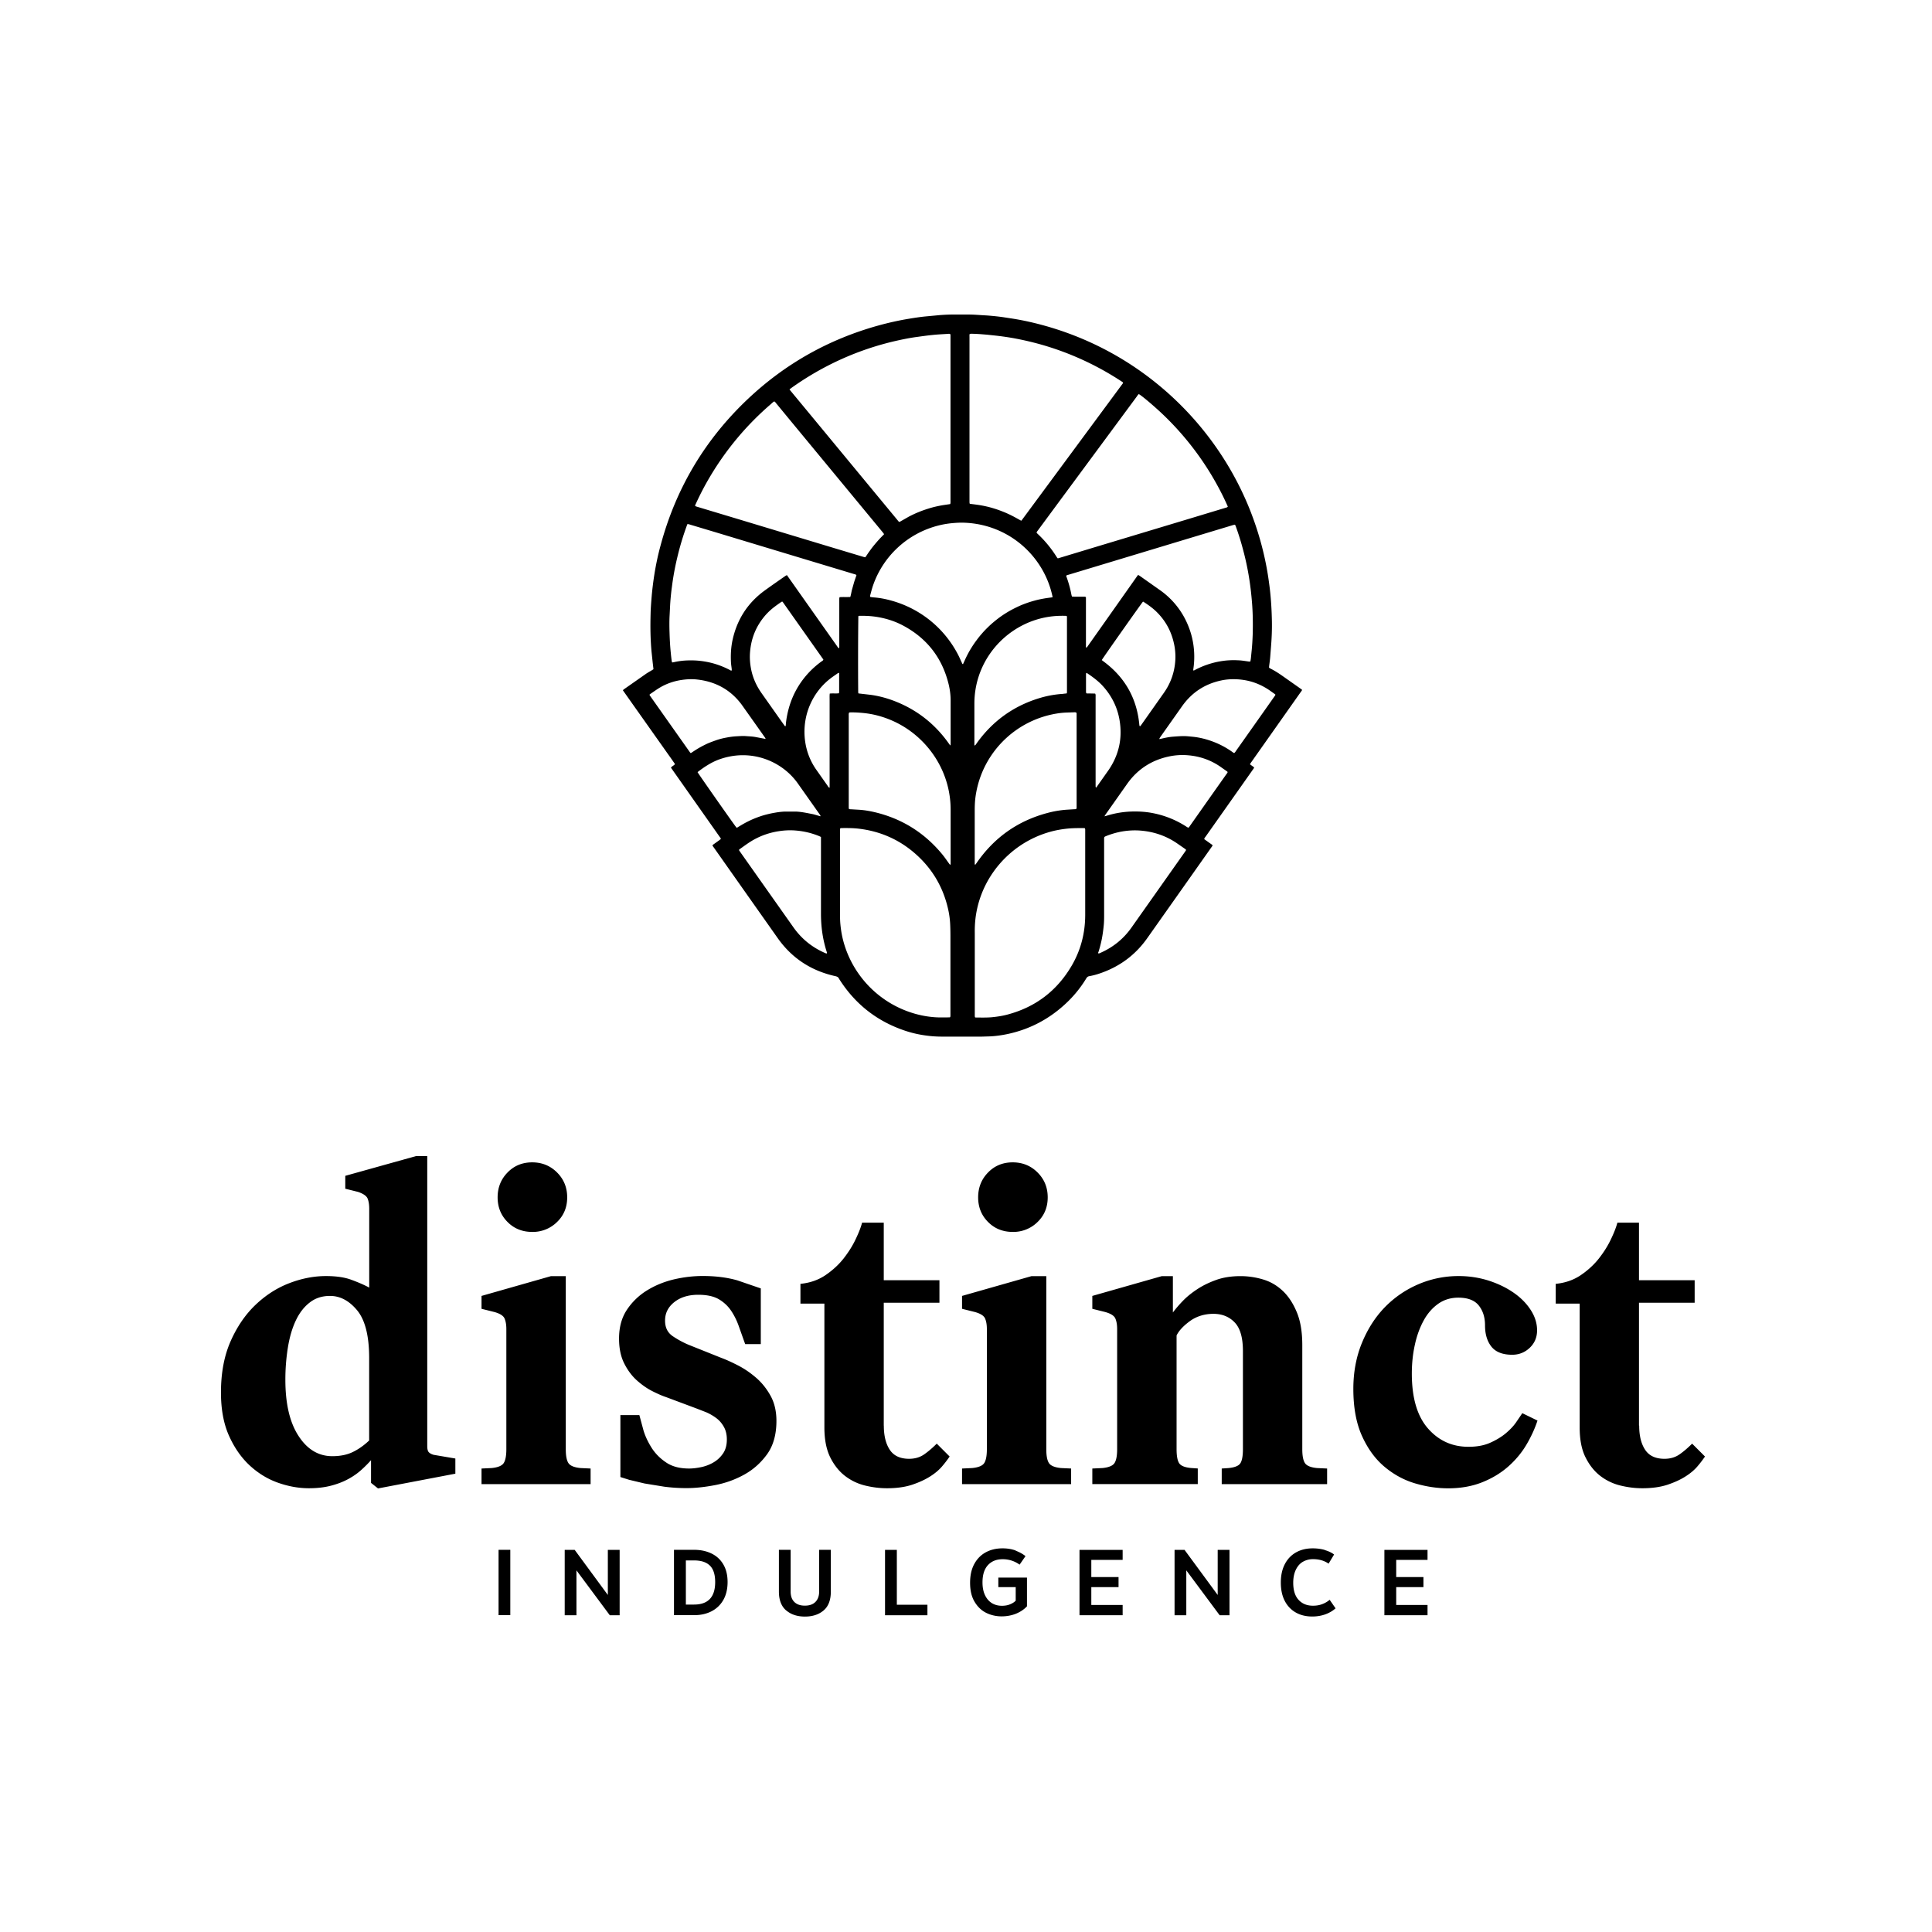
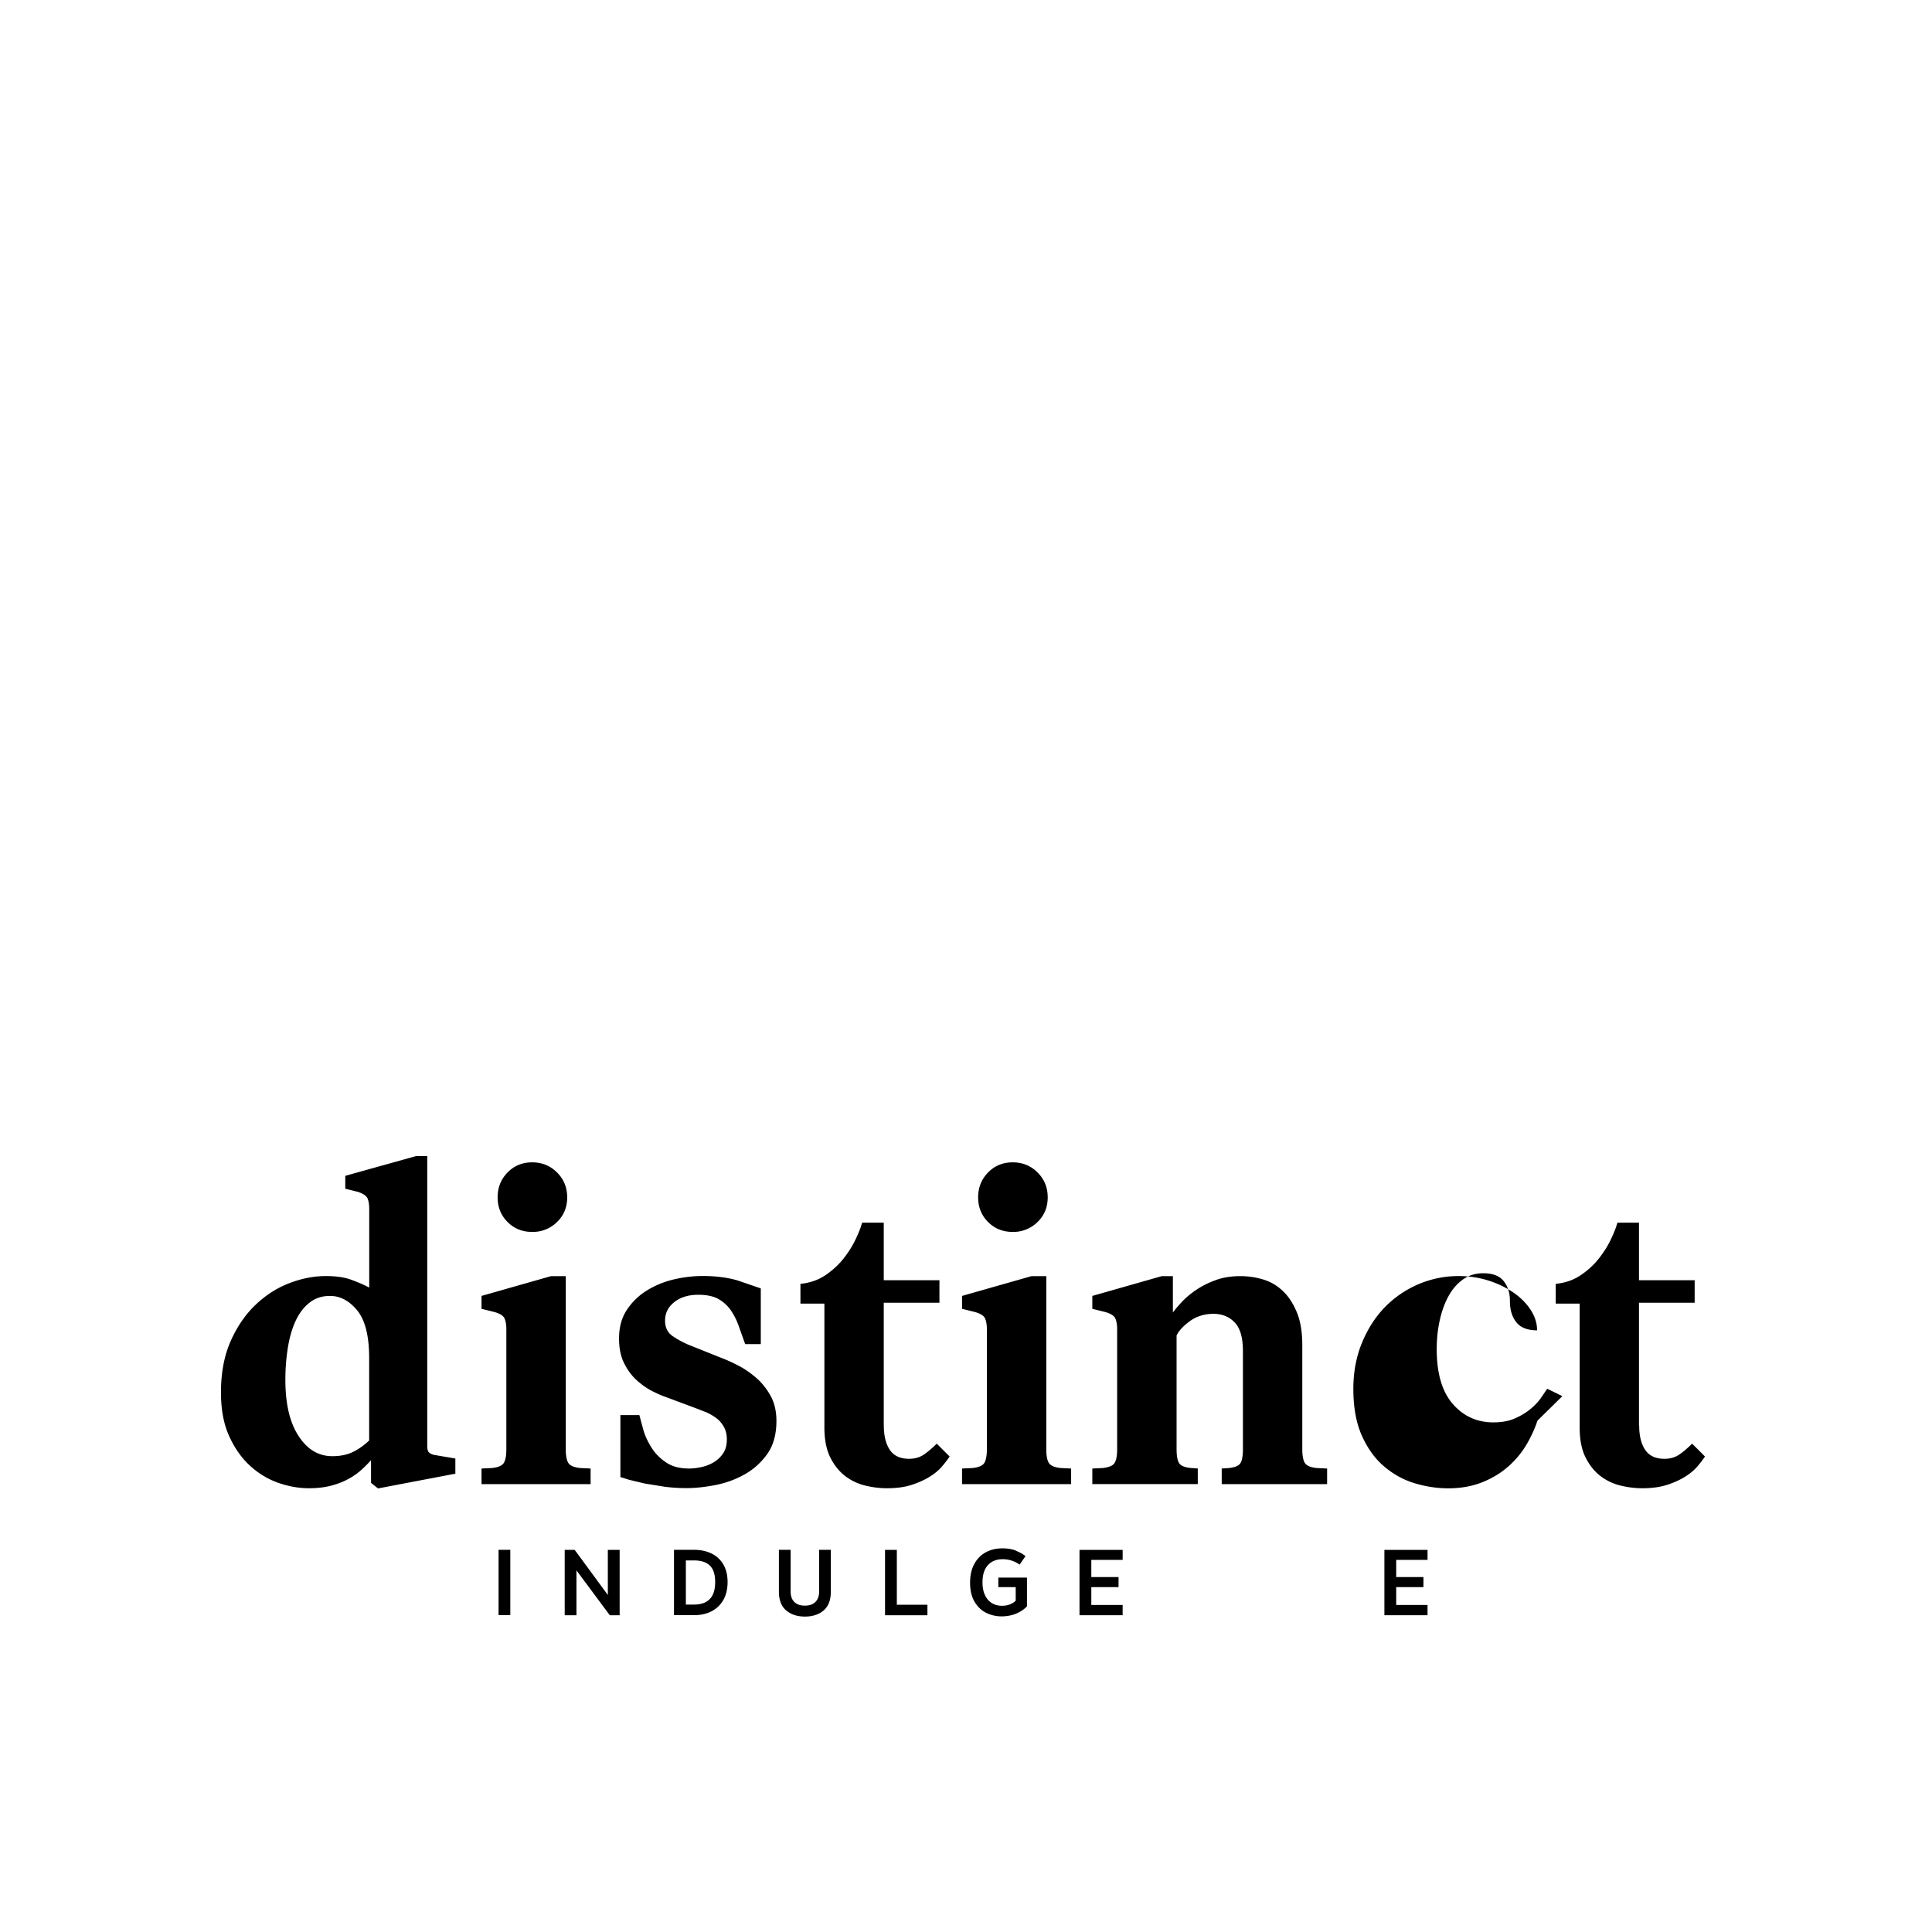
<svg xmlns="http://www.w3.org/2000/svg" viewBox="0 0 288 288">
  <path d="M76.07 240.77h-1.75v-9.74h1.75v9.74zm16.3-9.73v9.74H90.9l-4.97-6.69v6.69h-1.75v-9.74h1.49l4.94 6.72v-6.72h1.77zm13.67.53a4.05 4.05 0 0 1 1.77 1.61c.43.72.65 1.6.65 2.65s-.22 1.96-.65 2.7-1.03 1.3-1.78 1.68c-.76.38-1.61.56-2.55.56h-3.01v-9.74h3.01c.96 0 1.81.18 2.56.54zm-3.8 1.04v6.58h1.21c2.11 0 3.16-1.12 3.16-3.35 0-1.12-.26-1.94-.79-2.46s-1.32-.77-2.37-.77h-1.21zm14.96 7.46c-.72-.61-1.09-1.55-1.09-2.82v-6.22h1.75v6.21c0 .68.18 1.2.55 1.56.37.37.89.55 1.57.55s1.2-.18 1.57-.55.56-.89.56-1.56v-6.21h1.74v6.22c0 1.27-.36 2.21-1.08 2.82s-1.65.91-2.78.91-2.06-.3-2.78-.91zm14.74-9.03h1.75v8.18h4.56v1.56h-6.32v-9.74zm19.47.12c.58.22 1.06.49 1.46.81l-.88 1.27a4.24 4.24 0 0 0-2.53-.81c-.93 0-1.65.3-2.19.88-.54.59-.81 1.44-.81 2.57 0 .74.12 1.37.37 1.9s.59.92 1.02 1.19c.44.27.94.4 1.5.4.46 0 .87-.07 1.22-.22.35-.14.63-.32.84-.54v-2.02h-2.59v-1.42h4.27v4.28c-.42.45-.96.82-1.61 1.09-.66.27-1.39.41-2.18.41s-1.61-.18-2.32-.54-1.28-.92-1.72-1.67-.65-1.68-.65-2.8.21-2.04.63-2.81 1-1.35 1.73-1.74 1.55-.58 2.47-.58c.74 0 1.4.11 1.98.33z" />
  <use href="#B" />
-   <path d="M183.28 231.04v9.74h-1.47l-4.97-6.69v6.69h-1.75v-9.74h1.49l4.94 6.72v-6.72h1.77zm14.21.03c.56.16 1.02.38 1.38.66l-.82 1.36c-.65-.45-1.42-.67-2.32-.67a3 3 0 0 0-1.49.38c-.45.25-.8.65-1.06 1.18s-.4 1.18-.4 1.96c0 1.13.27 1.98.81 2.56s1.25.86 2.13.86c.49 0 .94-.07 1.34-.22a3.72 3.72 0 0 0 1.15-.66l.88 1.27c-.41.37-.91.67-1.51.89s-1.25.33-1.97.33c-.91 0-1.72-.19-2.42-.58s-1.26-.96-1.66-1.72-.6-1.68-.6-2.77.21-2.01.62-2.78.98-1.34 1.69-1.73 1.53-.58 2.45-.58c.64 0 1.24.08 1.8.24z" />
  <use href="#B" x="45.45" />
-   <path d="M55.31 221.03v-3.36a19.52 19.52 0 0 1-1.44 1.44c-.55.5-1.2.96-1.96 1.37-.75.41-1.61.74-2.57.99s-2.06.38-3.29.38c-1.51 0-3.04-.27-4.6-.82s-2.96-1.41-4.22-2.57c-1.26-1.17-2.29-2.64-3.09-4.43-.8-1.78-1.2-3.93-1.2-6.45 0-2.93.48-5.48 1.44-7.65s2.2-3.98 3.71-5.42 3.19-2.52 5.04-3.23 3.67-1.06 5.46-1.06c1.51 0 2.77.18 3.77.55 1.01.37 1.9.75 2.68 1.17v-11.73c0-.64-.08-1.15-.24-1.54s-.63-.72-1.41-.99l-1.92-.48v-1.92l10.57-2.95h1.65v43.23c0 .46.08.77.24.93s.4.29.72.38l3.23.55v2.26l-11.53 2.2-1.03-.82zm-.28-18.59c0-3.29-.6-5.66-1.78-7.1-1.19-1.44-2.54-2.16-4.05-2.16-1.19 0-2.21.33-3.05 1-.85.66-1.53 1.55-2.06 2.68-.53 1.12-.92 2.45-1.17 3.98a30.05 30.05 0 0 0-.38 4.84c0 3.57.65 6.36 1.96 8.37 1.3 2.01 2.98 3.02 5.04 3.02 1.19 0 2.21-.21 3.05-.62.85-.41 1.66-.98 2.44-1.72v-12.28zm16.75 18.8v-2.33l1.51-.07c.91-.09 1.51-.33 1.78-.72s.41-1.09.41-2.09v-17.91c0-.64-.09-1.17-.27-1.58s-.69-.73-1.51-.96l-1.92-.48v-1.92l10.36-2.95h2.2v25.8c0 1.01.14 1.7.41 2.09s.87.63 1.78.72l1.51.07v2.33H71.78zm7.55-37.6c-1.46 0-2.69-.49-3.67-1.48-.98-.98-1.48-2.21-1.48-3.67s.49-2.7 1.48-3.71c.98-1.01 2.21-1.51 3.67-1.51s2.7.5 3.71 1.51 1.51 2.24 1.51 3.71-.5 2.69-1.51 3.67a5.12 5.12 0 0 1-3.71 1.48zm13.17 27.31h2.81l.62 2.3c.27.89.69 1.76 1.23 2.61.55.85 1.27 1.57 2.16 2.16.89.6 2.02.89 3.4.89.55 0 1.15-.07 1.82-.21a6.04 6.04 0 0 0 1.85-.72c.57-.34 1.04-.79 1.41-1.34s.55-1.24.55-2.06c0-.73-.15-1.36-.45-1.89s-.67-.96-1.13-1.3a7.52 7.52 0 0 0-1.48-.86l-1.41-.55-4.6-1.72c-.55-.18-1.21-.47-1.99-.86s-1.54-.91-2.3-1.58c-.75-.66-1.4-1.51-1.92-2.54-.53-1.03-.79-2.28-.79-3.74 0-1.69.39-3.12 1.17-4.29a9.64 9.64 0 0 1 2.98-2.88c1.21-.75 2.55-1.3 4.01-1.65 1.46-.34 2.9-.51 4.32-.51 1.92 0 3.64.22 5.15.65l3.5 1.2v8.3h-2.33l-.93-2.61c-.3-.87-.69-1.66-1.17-2.37s-1.1-1.28-1.85-1.72c-.75-.43-1.77-.65-3.05-.65-1.46 0-2.65.37-3.57 1.1s-1.37 1.65-1.37 2.74.4 1.84 1.2 2.37 1.59.95 2.37 1.27l4.8 1.92c.73.27 1.57.65 2.5 1.13.94.48 1.83 1.09 2.68 1.82s1.57 1.62 2.16 2.68c.59 1.05.89 2.31.89 3.77 0 2.01-.46 3.66-1.37 4.94-.92 1.28-2.05 2.3-3.4 3.05s-2.8 1.28-4.36 1.58-2.97.45-4.25.45c-1.14 0-2.25-.07-3.33-.21l-2.95-.48-2.3-.55-1.3-.41v-9.26zm39.25 1.57c0 1.51.3 2.71.89 3.6s1.55 1.34 2.88 1.34c.87 0 1.61-.22 2.23-.65s1.25-.97 1.89-1.61l1.92 1.92a16.45 16.45 0 0 1-1.1 1.44c-.46.55-1.06 1.06-1.82 1.54s-1.66.89-2.71 1.24c-1.05.34-2.29.51-3.71.51-1.1 0-2.2-.14-3.29-.41s-2.09-.75-2.98-1.44-1.62-1.61-2.2-2.78c-.57-1.17-.86-2.64-.86-4.43v-18.46h-3.57v-2.95c1.42-.14 2.66-.57 3.74-1.3 1.07-.73 1.98-1.57 2.71-2.5.73-.94 1.33-1.89 1.78-2.85.46-.96.78-1.78.96-2.47h3.23v8.58h8.3v3.36h-8.3v18.32zm11.66 8.72v-2.33l1.51-.07c.91-.09 1.51-.33 1.78-.72s.41-1.09.41-2.09v-17.91c0-.64-.09-1.17-.27-1.58s-.69-.73-1.51-.96l-1.92-.48v-1.92l10.36-2.95h2.2v25.8c0 1.01.14 1.7.41 2.09s.87.63 1.78.72l1.51.07v2.33h-16.26zm7.55-37.6c-1.46 0-2.69-.49-3.67-1.48-.98-.98-1.48-2.21-1.48-3.67s.49-2.7 1.48-3.71c.98-1.01 2.21-1.51 3.67-1.51s2.7.5 3.71 1.51 1.51 2.24 1.51 3.71-.5 2.69-1.51 3.67a5.12 5.12 0 0 1-3.71 1.48zm11.87 37.6v-2.33l1.51-.07c.91-.09 1.51-.33 1.78-.72s.41-1.09.41-2.09v-17.91c0-.64-.09-1.17-.27-1.58s-.69-.73-1.51-.96l-1.92-.48v-1.92l10.36-2.95h1.65v5.42a18.25 18.25 0 0 1 1.44-1.68c.59-.62 1.3-1.2 2.13-1.75.82-.55 1.77-1.02 2.85-1.41 1.07-.39 2.3-.58 3.67-.58a11.73 11.73 0 0 1 3.4.51c1.12.34 2.1.93 2.95 1.75s1.53 1.89 2.06 3.19.79 2.92.79 4.84v15.51c0 1.01.14 1.7.41 2.09s.87.63 1.78.72l1.51.07v2.33h-15.71v-2.33l1.03-.07c.91-.09 1.5-.33 1.75-.72s.38-1.09.38-2.09v-14.62c0-2.01-.41-3.44-1.24-4.29-.82-.85-1.88-1.27-3.16-1.27s-2.48.35-3.47 1.06c-.98.71-1.66 1.43-2.02 2.16v16.95c0 1.01.13 1.7.38 2.09s.83.63 1.75.72l1.03.07v2.33h-15.71zm66.36-9.47c-.41 1.23-.97 2.45-1.68 3.64s-1.61 2.26-2.71 3.23c-1.1.96-2.39 1.74-3.88 2.33s-3.17.89-5.04.89c-1.65 0-3.31-.25-4.98-.75s-3.19-1.34-4.56-2.5-2.48-2.7-3.33-4.6-1.27-4.22-1.27-6.97c0-2.47.42-4.75 1.27-6.83s1.98-3.85 3.4-5.32c1.42-1.46 3.08-2.61 4.98-3.43a15.15 15.15 0 0 1 6.07-1.24c1.51 0 2.96.22 4.36.65 1.39.44 2.64 1.03 3.74 1.78s1.97 1.62 2.61 2.61c.64.98.96 2 .96 3.05s-.37 1.92-1.1 2.61-1.6 1.03-2.61 1.03c-1.42 0-2.45-.4-3.09-1.2s-.96-1.86-.96-3.19c0-1.19-.31-2.17-.93-2.95s-1.64-1.17-3.05-1.17c-1.14 0-2.15.31-3.02.93s-1.59 1.45-2.16 2.5-1.01 2.25-1.3 3.6c-.3 1.35-.45 2.78-.45 4.29 0 3.61.8 6.34 2.4 8.17s3.61 2.74 6.04 2.74c1.24 0 2.3-.19 3.19-.58s1.66-.85 2.3-1.37c.64-.53 1.17-1.07 1.58-1.65l.96-1.41 2.26 1.1zm15.16.75c0 1.51.3 2.71.89 3.6s1.55 1.34 2.88 1.34c.87 0 1.61-.22 2.23-.65s1.25-.97 1.89-1.61l1.92 1.92a16.45 16.45 0 0 1-1.1 1.44c-.46.55-1.06 1.06-1.82 1.54-.75.48-1.66.89-2.71 1.24-1.05.34-2.29.51-3.71.51-1.1 0-2.2-.14-3.29-.41a7.98 7.98 0 0 1-2.99-1.44c-.89-.69-1.62-1.61-2.2-2.78s-.86-2.64-.86-4.43v-18.46h-3.57v-2.95c1.42-.14 2.66-.57 3.74-1.3 1.07-.73 1.98-1.57 2.71-2.5.73-.94 1.33-1.89 1.78-2.85.46-.96.78-1.78.96-2.47h3.22v8.58h8.3v3.36h-8.3v18.32z" />
-   <path d="M186.34 113.94l.61.45c-.03.15-.12.24-.19.34l-3.37 4.78-3.67 5.2c-.08.11-.18.21-.21.38l1.25.89c-.03.15-.12.24-.19.34l-3.35 4.75-6.23 8.82c-1.76 2.48-4.09 4.2-6.97 5.19a10.4 10.4 0 0 1-1.66.44c-.2.04-.32.14-.42.31a17.56 17.56 0 0 1-3.33 4.01c-2.42 2.18-5.22 3.62-8.41 4.3-.86.18-1.74.31-2.62.35l-1.34.04h-5.37c-.67 0-1.33-.01-1.99-.07-1.3-.12-2.58-.36-3.83-.77-4.25-1.39-7.57-3.98-9.96-7.76 0 0-.01-.02-.02-.03-.1-.25-.3-.33-.56-.39-3.52-.78-6.38-2.61-8.49-5.54l-4.58-6.49-5.01-7.11c-.08-.11-.16-.22-.24-.35.07-.06.12-.12.18-.16l.81-.58.26-.2v-.06-.03c0-.02-.02-.04-.03-.06s-.02-.04-.04-.06c-.02-.03-.04-.06-.06-.08l-7.27-10.32s0-.02-.02-.06c.05-.04.1-.1.16-.15.14-.11.31-.19.44-.36-.5-.74-1.03-1.46-1.54-2.19l-1.55-2.19-1.57-2.22-1.55-2.19-1.56-2.21c.05-.05.09-.11.14-.14l3.27-2.29c.28-.2.59-.36.88-.54.09-.05.17-.11.27-.17l-.12-1.03-.17-1.61c-.17-1.85-.19-3.71-.14-5.57.02-.95.1-1.9.18-2.85a50.16 50.16 0 0 1 .37-2.97c.23-1.46.53-2.91.92-4.34 2.27-8.53 6.61-15.84 13.02-21.9 5.58-5.27 12.08-8.92 19.48-10.97 1.49-.41 3-.75 4.52-1 .9-.15 1.81-.29 2.72-.37l1.92-.18a29.4 29.4 0 0 1 1.61-.08h2.89c.69.01 1.37.07 2.06.11.4.02.8.05 1.2.09a31.85 31.85 0 0 1 1.37.15c.53.07 1.06.16 1.6.24 1.1.17 2.19.39 3.27.65 4.39 1.06 8.55 2.72 12.46 4.99 9.06 5.27 16.13 13.53 19.91 23.28 1 2.59 1.77 5.25 2.29 7.98.22 1.13.38 2.26.52 3.4.19 1.62.28 3.24.31 4.87.02 1.11-.02 2.22-.1 3.33l-.16 2.06c-.04.44-.11.89-.16 1.33 0 .04 0 .09-.01.15.06.04.12.1.19.13.68.34 1.31.75 1.93 1.19l2.53 1.78c.09.07.18.13.28.21-.04.14-.12.23-.2.33l-4.02 5.7-3.33 4.72c-.07.09-.12.19-.21.31zm-44.69-38.8c.06-.19.04-.36.04-.53V50.33v-.38c0-.05-.03-.11-.04-.15-.12-.06-.24-.04-.35-.03-.75.05-1.51.08-2.26.16-.82.08-1.64.2-2.45.31-1.03.14-2.05.35-3.07.58-2.8.64-5.5 1.55-8.12 2.73-2.63 1.19-5.11 2.62-7.46 4.3-.08.06-.16.13-.25.2.08.11.15.2.22.28l3.55 4.29 9.05 10.95 3.31 4c.07.09.13.19.26.24l1.39-.79a16.09 16.09 0 0 1 1.46-.68c.51-.21 1.03-.39 1.55-.55.51-.16 1.04-.29 1.56-.39.53-.11 1.06-.17 1.62-.26zm10.56 2.49s.07-.04.09-.07l15.08-20.41c.02-.03.02-.06.04-.1-.08-.12-.21-.17-.32-.25a43.27 43.27 0 0 0-12.02-5.47 45.74 45.74 0 0 0-4.05-.93 43.77 43.77 0 0 0-2-.3c-.64-.08-1.27-.14-1.91-.21l-.99-.08a30.02 30.02 0 0 0-1.34-.06c-.08 0-.15.02-.24.03-.05.17-.03.33-.03.49v24.35.24c0 .08.02.15.04.24.55.07 1.08.13 1.61.22s1.06.21 1.57.35c.53.15 1.05.32 1.56.52.5.19 1 .41 1.48.65s.95.51 1.44.78zm-6.86 74.02c.06.02.08.03.1.03.82 0 1.65.03 2.47-.05.77-.08 1.52-.19 2.26-.39 4.21-1.12 7.41-3.57 9.6-7.33 1.34-2.31 1.98-4.82 1.99-7.49V123.9v-.24c0-.07-.03-.13-.05-.2-.08 0-.15-.02-.22-.02-.69 0-1.37 0-2.06.05-.81.07-1.62.19-2.41.38-5.15 1.26-9.06 5-10.76 9.53a15.01 15.01 0 0 0-.88 3.73c-.07.66-.09 1.33-.08 1.99v5.19 6.91c0 .14-.01.27.03.42zm-3.72 0c.07-.16.05-.33.05-.48v-11.66a38.03 38.03 0 0 0-.03-1.51 13.21 13.21 0 0 0-.39-2.79c-.78-3.19-2.42-5.87-4.9-8.02-2.42-2.1-5.25-3.31-8.44-3.67-.82-.09-1.65-.09-2.47-.08-.07 0-.13.02-.19.03-.06.15-.04.29-.04.42v12.41c0 .5.01 1.01.06 1.51.08.87.23 1.73.46 2.57 1.33 4.84 4.95 8.74 9.67 10.42a14.71 14.71 0 0 0 3.99.84c.71.05 1.42.02 2.13.02.02 0 .04-.01.09-.03zm41.4-76.13c-.72-1.65-1.57-3.25-2.5-4.8a43.42 43.42 0 0 0-6.99-8.76c-1.27-1.23-3.25-2.92-3.77-3.21-.15.08-.21.23-.31.36l-11.83 16.01-2.9 3.93c-.08.11-.18.21-.21.36.05.06.1.12.16.17 1.1 1.03 2.05 2.19 2.85 3.47.04.07.1.12.15.19.13-.04.25-.07.37-.11l5.72-1.73 13.84-4.17 5.06-1.53c.12-.04.25-.04.35-.17zm-51.24 4.1c-.09-.11-.15-.2-.21-.28l-2.63-3.18L118 62.91l-2.34-2.84c-.07-.09-.13-.19-.25-.23-.17.09-.31.23-.45.36a43.54 43.54 0 0 0-9.08 10.79c-.79 1.32-1.5 2.68-2.14 4.08-.05.11-.13.22-.11.37.11.04.23.09.35.12l6.25 1.88 13.61 4.11 4.93 1.48c.07.02.15.03.23.04.22-.32.41-.63.63-.92a13.63 13.63 0 0 1 .67-.88c.24-.29.49-.58.74-.86.25-.27.51-.53.78-.81zm25.11 9.4a2.06 2.06 0 0 0-.03-.21 13.73 13.73 0 0 0-1.57-4.01c-2.34-3.98-6.55-6.69-11.54-6.88-.5-.02-1.01 0-1.51.04-.8.06-1.59.18-2.37.38-4.71 1.2-8.27 4.67-9.74 8.94-.15.44-.27.9-.39 1.35-.03.12-.08.24-.01.36.2.03.4.06.59.07.85.07 1.68.23 2.5.46 4.32 1.18 7.91 4.08 9.98 8.06.21.4.38.81.57 1.21.04.08.04.18.17.22.19-.4.36-.81.56-1.2.2-.4.41-.79.65-1.17.24-.39.49-.77.77-1.14a13.79 13.79 0 0 1 .84-1.05c.29-.34.6-.66.92-.97a14.11 14.11 0 0 1 1-.89 15.07 15.07 0 0 1 1.1-.83 16.69 16.69 0 0 1 1.14-.71c.39-.22.79-.42 1.19-.61s.82-.36 1.24-.51c.43-.16.87-.29 1.31-.41.43-.12.87-.21 1.31-.29s.88-.13 1.36-.2zm-29.24-3.29c-.11-.12-.26-.13-.39-.17l-6.67-2.01-13.84-4.18-4.04-1.21a1.5 1.5 0 0 0-.24-.04 2.34 2.34 0 0 0-.12.3 41.48 41.48 0 0 0-1.42 4.77 40.13 40.13 0 0 0-.77 4.22 35.25 35.25 0 0 0-.27 2.7l-.08 1.58c-.05.89-.04 1.79-.01 2.68.03.97.08 1.95.18 2.92.04.43.09.87.15 1.3 0 .05.04.1.07.16.14-.02.26-.04.38-.07a10.74 10.74 0 0 1 1.87-.23c.56-.02 1.12-.01 1.68.04.9.09 1.79.26 2.65.54a12.48 12.48 0 0 1 1.96.82c.1.05.18.14.33.1 0-.09 0-.18-.01-.27-.03-.28-.08-.57-.1-.85-.07-1.18-.01-2.36.25-3.52.68-3.01 2.25-5.44 4.74-7.26 1.03-.75 2.08-1.47 3.12-2.2.06-.04.13-.07.22-.12a7.58 7.58 0 0 1 .25.35l7.18 10.17c.07.1.14.21.22.31.02.03.07.04.12.08.06-.16.04-.3.04-.43v-6.64-.34c0-.07.03-.13.04-.21.53-.04 1.06 0 1.6-.03.12-.37.16-.75.26-1.11l.3-1.06c.11-.36.24-.71.36-1.07zm42.03-.01c.09.05.16.09.22.13l3.09 2.18a11.9 11.9 0 0 1 4.02 5c.59 1.36.92 2.78.99 4.26a12.3 12.3 0 0 1-.13 2.5v.16c.15 0 .25-.08.36-.14a12.92 12.92 0 0 1 3.19-1.14c.6-.12 1.2-.21 1.8-.24.51-.03 1.03-.02 1.55.01.46.03.91.11 1.36.17h.25c.03-.17.06-.33.08-.49l.09-.92c.1-.9.15-1.8.18-2.71.04-1.57.02-3.14-.11-4.71-.09-1.11-.21-2.21-.38-3.31-.22-1.46-.52-2.91-.9-4.34-.31-1.2-.67-2.38-1.09-3.54-.05-.13-.07-.27-.19-.38-.12.03-.24.05-.36.09l-7.36 2.22-13.54 4.09-3.61 1.09c-.1.03-.21.03-.26.15a.93.93 0 0 0 .04.13c.31.86.56 1.74.73 2.65a2.01 2.01 0 0 0 .09.3c.14 0 .27.02.39.02h1.38c.1 0 .21-.02.31.08v.39 6.67.34c0 .04.02.08.04.12.14-.06.18-.17.25-.26l3.27-4.63 4.02-5.7c.06-.09.14-.18.21-.28zm-43.15 34.86c.12.07.24.05.35.06l1.2.07c.79.05 1.57.19 2.34.37 4.06.97 7.41 3.08 10.06 6.31.37.45.69.94 1.04 1.41.04.05.07.13.18.06v-.29-7.94a14.31 14.31 0 0 0-.36-3.13c-1.03-4.52-4.25-8.34-8.52-10.15-1.28-.54-2.61-.9-4-1.05-.65-.07-1.3-.11-1.95-.11a2.64 2.64 0 0 0-.29.02c-.1.17-.07.33-.07.49v13.41.31c0 .05.02.11.03.16zm18.8 8.34c.06-.04.08-.05.09-.07l.16-.22c2.62-3.79 6.15-6.29 10.62-7.46a15.22 15.22 0 0 1 2.67-.46l1.27-.08c.1 0 .21.01.31-.07 0-.03.03-.08.03-.12v-14.07c0-.04-.02-.09-.03-.12-.1-.08-.21-.07-.31-.07l-1.2.04c-.98.04-1.93.21-2.88.46-4.5 1.22-8.14 4.5-9.82 8.85a14.65 14.65 0 0 0-.85 3.39c-.08.64-.1 1.28-.1 1.92v7.63.28c0 .04.02.08.04.16zm-3.72-17.81s.05-.01.07-.02c0-.08.02-.15.02-.23v-6.43c0-.84-.11-1.67-.31-2.48-.96-3.89-3.22-6.79-6.74-8.68-1.32-.71-2.74-1.14-4.23-1.35-.74-.1-1.48-.13-2.23-.12-.09 0-.19-.02-.25.07a603.65 603.65 0 0 0-.02 11.31c0 .06.02.11.03.18.08.01.14.03.21.03l1.64.19c1.3.18 2.55.53 3.77 1.02 3.21 1.29 5.81 3.36 7.82 6.18l.24.33zm3.64.02c.09-.04.12-.04.14-.06a2.83 2.83 0 0 0 .2-.28c2.33-3.26 5.4-5.5 9.24-6.69a15.45 15.45 0 0 1 3.5-.66c.11 0 .23-.03.34-.04s.22-.02.34-.04c.01-.06.03-.11.03-.15V91.93c0-.03-.02-.06-.03-.09-.03-.01-.05-.03-.07-.03-.04 0-.09-.01-.14-.01-.84-.02-1.67.02-2.5.15a12.88 12.88 0 0 0-3.66 1.15c-4.26 2.07-7.37 6.45-7.4 11.72v5.92.39zm31.56 15.57c-.07-.07-.12-.12-.17-.16l-1.3-.9c-1.68-1.12-3.54-1.71-5.54-1.84a11.22 11.22 0 0 0-3.51.36c-.52.14-1.03.31-1.53.52-.12.05-.18.13-.18.26v.34 10.97c0 .61 0 1.21-.07 1.82a22.62 22.62 0 0 1-.26 1.84 18.81 18.81 0 0 1-.49 1.93c-.03.09-.11.18-.03.29.15 0 .26-.07.39-.13 1.85-.83 3.37-2.07 4.54-3.73l7.97-11.29c.06-.08.11-.17.19-.29zm-66.67.01l.22.33 4.44 6.29 3.49 4.94c1.18 1.66 2.71 2.91 4.57 3.74.12.05.24.13.38.12.01-.02.03-.05.03-.06-.01-.08-.03-.16-.06-.23-.58-1.83-.84-3.7-.84-5.62v-11-.45a3.15 3.15 0 0 0-.26-.13c-1.24-.51-2.53-.79-3.87-.86-.71-.03-1.42.01-2.12.12-1.35.2-2.62.63-3.81 1.3-.73.41-1.4.92-2.08 1.4-.03.02-.04.05-.08.11zm54.47-5.02c.18-.04.26-.06.35-.09a13.73 13.73 0 0 1 3.92-.63c1.01-.02 2.02.05 3.01.25a14.1 14.1 0 0 1 4.91 1.98c.1.07.21.13.32.19.13-.07.19-.19.26-.29l2.93-4.16 2.5-3.54c.07-.1.17-.19.18-.33-.05-.04-.09-.08-.13-.11l-1.07-.75c-1.45-.97-3.06-1.5-4.79-1.63a9.62 9.62 0 0 0-2.73.18c-2.57.54-4.64 1.86-6.18 3.98l-3.25 4.61c-.06.08-.11.17-.21.33zm-60.64-6.59c.13.25 5.21 7.5 5.73 8.17.03.04.08.08.13.13.38-.23.75-.46 1.13-.67a15.9 15.9 0 0 1 1.17-.58 16.2 16.2 0 0 1 1.22-.47c.41-.14.83-.25 1.25-.35.41-.1.83-.17 1.25-.24.43-.06.86-.11 1.3-.11h1.31c.44 0 .87.05 1.3.12s.86.16 1.28.24.83.24 1.27.34c-.02-.15-.1-.23-.16-.32l-3.19-4.52c-2.09-2.99-5.72-4.61-9.35-4.2-.88.1-1.73.31-2.56.62-1.11.43-2.09 1.08-3.03 1.8 0 0-.01.02-.03.05zm60.26-16.7c.11.08.2.15.29.22 3.14 2.33 4.91 5.43 5.3 9.32.01.11 0 .23.1.34.06-.06.11-.11.16-.17l.56-.79 2.87-4.07c1.01-1.44 1.57-3.05 1.68-4.8a9.03 9.03 0 0 0-.18-2.43c-.38-1.82-1.21-3.4-2.52-4.72-.61-.62-1.33-1.13-2.06-1.6-.02-.01-.04 0-.07 0-.19.2-5.98 8.4-6.13 8.7zm-47.65-8.73l-.18.1c-.31.22-.62.43-.92.66a9.41 9.41 0 0 0-1.32 1.2c-1.41 1.59-2.19 3.44-2.36 5.56-.08.92 0 1.83.19 2.73.27 1.24.79 2.36 1.52 3.4l2.85 4.04.58.81c.03.04.06.1.16.07 0-.05.03-.11.03-.18.03-.5.11-1 .21-1.5.51-2.53 1.66-4.72 3.47-6.56.52-.52 1.08-1 1.67-1.42.09-.06.2-.11.25-.26l-6.02-8.53c-.03-.04-.08-.08-.12-.13zm-2.47 20.5c0-.16-.1-.23-.16-.33l-1.35-1.91-2.07-2.92c-1.64-2.19-3.86-3.4-6.57-3.71-.74-.09-1.49-.06-2.23.04-1.18.16-2.3.53-3.33 1.13-.51.3-.99.66-1.49.99-.04.02-.06.06-.1.11.03.06.05.11.08.15l5.99 8.48c.02.03.06.04.1.06.4-.26.8-.53 1.21-.77.43-.24.87-.47 1.31-.67.44-.19.9-.35 1.35-.51a10.32 10.32 0 0 1 1.43-.36 11.42 11.42 0 0 1 1.43-.19c.49-.02.98-.07 1.48-.03.48.04.96.05 1.44.14l1.47.28zm58.71 0c.12-.02.2-.03.27-.05.56-.13 1.12-.25 1.69-.3.56-.04 1.12-.09 1.68-.09.46 0 .91.06 1.37.1 1.04.11 2.05.37 3.02.74a12.44 12.44 0 0 1 2.81 1.5c.1.07.19.16.32.18.12-.09.19-.21.26-.32l3.61-5.11 2.08-2.95c.07-.1.16-.19.18-.32-.02-.03-.03-.05-.05-.06-.23-.17-.47-.33-.7-.5-1.5-1.06-3.15-1.64-4.99-1.73-.79-.04-1.58.01-2.36.18-2.42.52-4.36 1.79-5.8 3.82l-2.5 3.54-.79 1.12c-.04.06-.07.13-.12.24zm-47.79-9.88c-.07.03-.13.05-.18.09-.25.18-.51.35-.76.53-3.02 2.16-4.6 5.83-4.08 9.59a9.61 9.61 0 0 0 1.67 4.25l1.74 2.47a.71.71 0 0 0 .1.14c.03.03.07.04.14.07v-.96-.93-10.28-.93c0-.31-.02-.61.02-.94.46-.05.91.01 1.35-.04.02-.06.05-.1.05-.14v-2.82c0-.03-.03-.06-.05-.11zm38.34 17.13c.09-.11.15-.17.19-.24l1.72-2.44c1.52-2.25 2.05-4.72 1.6-7.39-.33-1.94-1.17-3.62-2.49-5.08-.68-.75-1.5-1.35-2.33-1.91-.03-.02-.08-.03-.15-.05-.01.09-.03.15-.03.21v.79 1.75c0 .1-.02.21.1.31.41 0 .84.01 1.26.02.1.16.07.31.07.45v13.06.34c0 .04.02.08.05.18z" />
+   <path d="M55.31 221.03v-3.36a19.52 19.52 0 0 1-1.44 1.44c-.55.5-1.2.96-1.96 1.37-.75.41-1.61.74-2.57.99s-2.06.38-3.29.38c-1.51 0-3.04-.27-4.6-.82s-2.96-1.41-4.22-2.57c-1.26-1.17-2.29-2.64-3.09-4.43-.8-1.78-1.2-3.93-1.2-6.45 0-2.93.48-5.48 1.44-7.65s2.2-3.98 3.71-5.42 3.19-2.52 5.04-3.23 3.67-1.06 5.46-1.06c1.51 0 2.77.18 3.77.55 1.01.37 1.9.75 2.68 1.17v-11.73c0-.64-.08-1.15-.24-1.54s-.63-.72-1.41-.99l-1.92-.48v-1.92l10.57-2.95h1.65v43.23c0 .46.08.77.24.93s.4.29.72.38l3.23.55v2.26l-11.53 2.2-1.03-.82zm-.28-18.59c0-3.29-.6-5.66-1.78-7.1-1.19-1.44-2.54-2.16-4.05-2.16-1.19 0-2.21.33-3.05 1-.85.66-1.53 1.55-2.06 2.68-.53 1.12-.92 2.45-1.17 3.98a30.05 30.05 0 0 0-.38 4.84c0 3.57.65 6.36 1.96 8.37 1.3 2.01 2.98 3.02 5.04 3.02 1.19 0 2.21-.21 3.05-.62.85-.41 1.66-.98 2.44-1.72v-12.28zm16.75 18.8v-2.33l1.51-.07c.91-.09 1.51-.33 1.78-.72s.41-1.09.41-2.09v-17.91c0-.64-.09-1.17-.27-1.58s-.69-.73-1.51-.96l-1.92-.48v-1.92l10.36-2.95h2.2v25.8c0 1.01.14 1.7.41 2.09s.87.63 1.78.72l1.51.07v2.33H71.78zm7.55-37.6c-1.46 0-2.69-.49-3.67-1.48-.98-.98-1.48-2.21-1.48-3.67s.49-2.7 1.48-3.71c.98-1.01 2.21-1.51 3.67-1.51s2.7.5 3.71 1.51 1.51 2.24 1.51 3.71-.5 2.69-1.51 3.67a5.12 5.12 0 0 1-3.71 1.48zm13.17 27.31h2.81l.62 2.3c.27.89.69 1.76 1.23 2.61.55.85 1.27 1.57 2.16 2.16.89.6 2.02.89 3.4.89.55 0 1.15-.07 1.82-.21a6.04 6.04 0 0 0 1.85-.72c.57-.34 1.04-.79 1.41-1.34s.55-1.24.55-2.06c0-.73-.15-1.36-.45-1.89s-.67-.96-1.13-1.3a7.52 7.52 0 0 0-1.48-.86l-1.41-.55-4.6-1.72c-.55-.18-1.21-.47-1.99-.86s-1.54-.91-2.3-1.58c-.75-.66-1.4-1.51-1.92-2.54-.53-1.03-.79-2.28-.79-3.74 0-1.69.39-3.12 1.17-4.29a9.64 9.64 0 0 1 2.98-2.88c1.21-.75 2.55-1.3 4.01-1.65 1.46-.34 2.9-.51 4.32-.51 1.92 0 3.64.22 5.15.65l3.5 1.2v8.3h-2.33l-.93-2.61c-.3-.87-.69-1.66-1.17-2.37s-1.1-1.28-1.85-1.72c-.75-.43-1.77-.65-3.05-.65-1.46 0-2.65.37-3.57 1.1s-1.37 1.65-1.37 2.74.4 1.84 1.2 2.37 1.59.95 2.37 1.27l4.8 1.92c.73.27 1.57.65 2.5 1.13.94.48 1.83 1.09 2.68 1.82s1.57 1.62 2.16 2.68c.59 1.05.89 2.31.89 3.77 0 2.01-.46 3.66-1.37 4.94-.92 1.28-2.05 2.3-3.4 3.05s-2.8 1.28-4.36 1.58-2.97.45-4.25.45c-1.14 0-2.25-.07-3.33-.21l-2.95-.48-2.3-.55-1.3-.41v-9.26zm39.25 1.57c0 1.51.3 2.71.89 3.6s1.55 1.34 2.88 1.34c.87 0 1.61-.22 2.23-.65s1.25-.97 1.89-1.61l1.92 1.92a16.45 16.45 0 0 1-1.1 1.44c-.46.55-1.06 1.06-1.82 1.54s-1.66.89-2.71 1.24c-1.05.34-2.29.51-3.71.51-1.1 0-2.2-.14-3.29-.41s-2.09-.75-2.98-1.44-1.62-1.61-2.2-2.78c-.57-1.17-.86-2.64-.86-4.43v-18.46h-3.57v-2.95c1.42-.14 2.66-.57 3.74-1.3 1.07-.73 1.98-1.57 2.71-2.5.73-.94 1.33-1.89 1.78-2.85.46-.96.78-1.78.96-2.47h3.23v8.58h8.3v3.36h-8.3v18.32zm11.66 8.72v-2.33l1.51-.07c.91-.09 1.51-.33 1.78-.72s.41-1.09.41-2.09v-17.91c0-.64-.09-1.17-.27-1.58s-.69-.73-1.51-.96l-1.92-.48v-1.92l10.36-2.95h2.2v25.8c0 1.01.14 1.7.41 2.09s.87.63 1.78.72l1.51.07v2.33h-16.26zm7.55-37.6c-1.46 0-2.69-.49-3.67-1.48-.98-.98-1.48-2.21-1.48-3.67s.49-2.7 1.48-3.71c.98-1.01 2.21-1.51 3.67-1.51s2.7.5 3.71 1.51 1.51 2.24 1.51 3.71-.5 2.69-1.51 3.67a5.12 5.12 0 0 1-3.71 1.48zm11.87 37.6v-2.33l1.51-.07c.91-.09 1.51-.33 1.78-.72s.41-1.09.41-2.09v-17.91c0-.64-.09-1.17-.27-1.58s-.69-.73-1.51-.96l-1.92-.48v-1.92l10.36-2.95h1.65v5.42a18.25 18.25 0 0 1 1.44-1.68c.59-.62 1.3-1.2 2.13-1.75.82-.55 1.77-1.02 2.85-1.41 1.07-.39 2.3-.58 3.67-.58a11.73 11.73 0 0 1 3.4.51c1.12.34 2.1.93 2.95 1.75s1.53 1.89 2.06 3.19.79 2.92.79 4.84v15.51c0 1.01.14 1.7.41 2.09s.87.63 1.78.72l1.51.07v2.33h-15.71v-2.33l1.03-.07c.91-.09 1.5-.33 1.75-.72s.38-1.09.38-2.09v-14.62c0-2.01-.41-3.44-1.24-4.29-.82-.85-1.88-1.27-3.16-1.27s-2.48.35-3.47 1.06c-.98.71-1.66 1.43-2.02 2.16v16.95c0 1.01.13 1.7.38 2.09s.83.63 1.75.72l1.03.07v2.33h-15.71zm66.36-9.47c-.41 1.23-.97 2.45-1.68 3.64s-1.61 2.26-2.71 3.23c-1.1.96-2.39 1.74-3.88 2.33s-3.17.89-5.04.89c-1.65 0-3.31-.25-4.98-.75s-3.19-1.34-4.56-2.5-2.48-2.7-3.33-4.6-1.27-4.22-1.27-6.97c0-2.47.42-4.75 1.27-6.83s1.98-3.85 3.4-5.32c1.42-1.46 3.08-2.61 4.98-3.43a15.15 15.15 0 0 1 6.07-1.24c1.51 0 2.96.22 4.36.65 1.39.44 2.64 1.03 3.74 1.78s1.97 1.62 2.61 2.61c.64.98.96 2 .96 3.05c-1.42 0-2.45-.4-3.09-1.2s-.96-1.86-.96-3.19c0-1.19-.31-2.17-.93-2.95s-1.64-1.17-3.05-1.17c-1.14 0-2.15.31-3.02.93s-1.59 1.45-2.16 2.5-1.01 2.25-1.3 3.6c-.3 1.35-.45 2.78-.45 4.29 0 3.61.8 6.34 2.4 8.17s3.61 2.74 6.04 2.74c1.24 0 2.3-.19 3.19-.58s1.66-.85 2.3-1.37c.64-.53 1.17-1.07 1.58-1.65l.96-1.41 2.26 1.1zm15.16.75c0 1.51.3 2.71.89 3.6s1.55 1.34 2.88 1.34c.87 0 1.61-.22 2.23-.65s1.25-.97 1.89-1.61l1.92 1.92a16.45 16.45 0 0 1-1.1 1.44c-.46.55-1.06 1.06-1.82 1.54-.75.48-1.66.89-2.71 1.24-1.05.34-2.29.51-3.71.51-1.1 0-2.2-.14-3.29-.41a7.98 7.98 0 0 1-2.99-1.44c-.89-.69-1.62-1.61-2.2-2.78s-.86-2.64-.86-4.43v-18.46h-3.57v-2.95c1.42-.14 2.66-.57 3.74-1.3 1.07-.73 1.98-1.57 2.71-2.5.73-.94 1.33-1.89 1.78-2.85.46-.96.78-1.78.96-2.47h3.22v8.58h8.3v3.36h-8.3v18.32z" />
  <defs>
    <path id="B" d="M167.35,232.53h-4.67v2.56h4.06v1.5h-4.06v2.66h4.67v1.53h-6.43v-9.74h6.43v1.49Z" />
  </defs>
</svg>